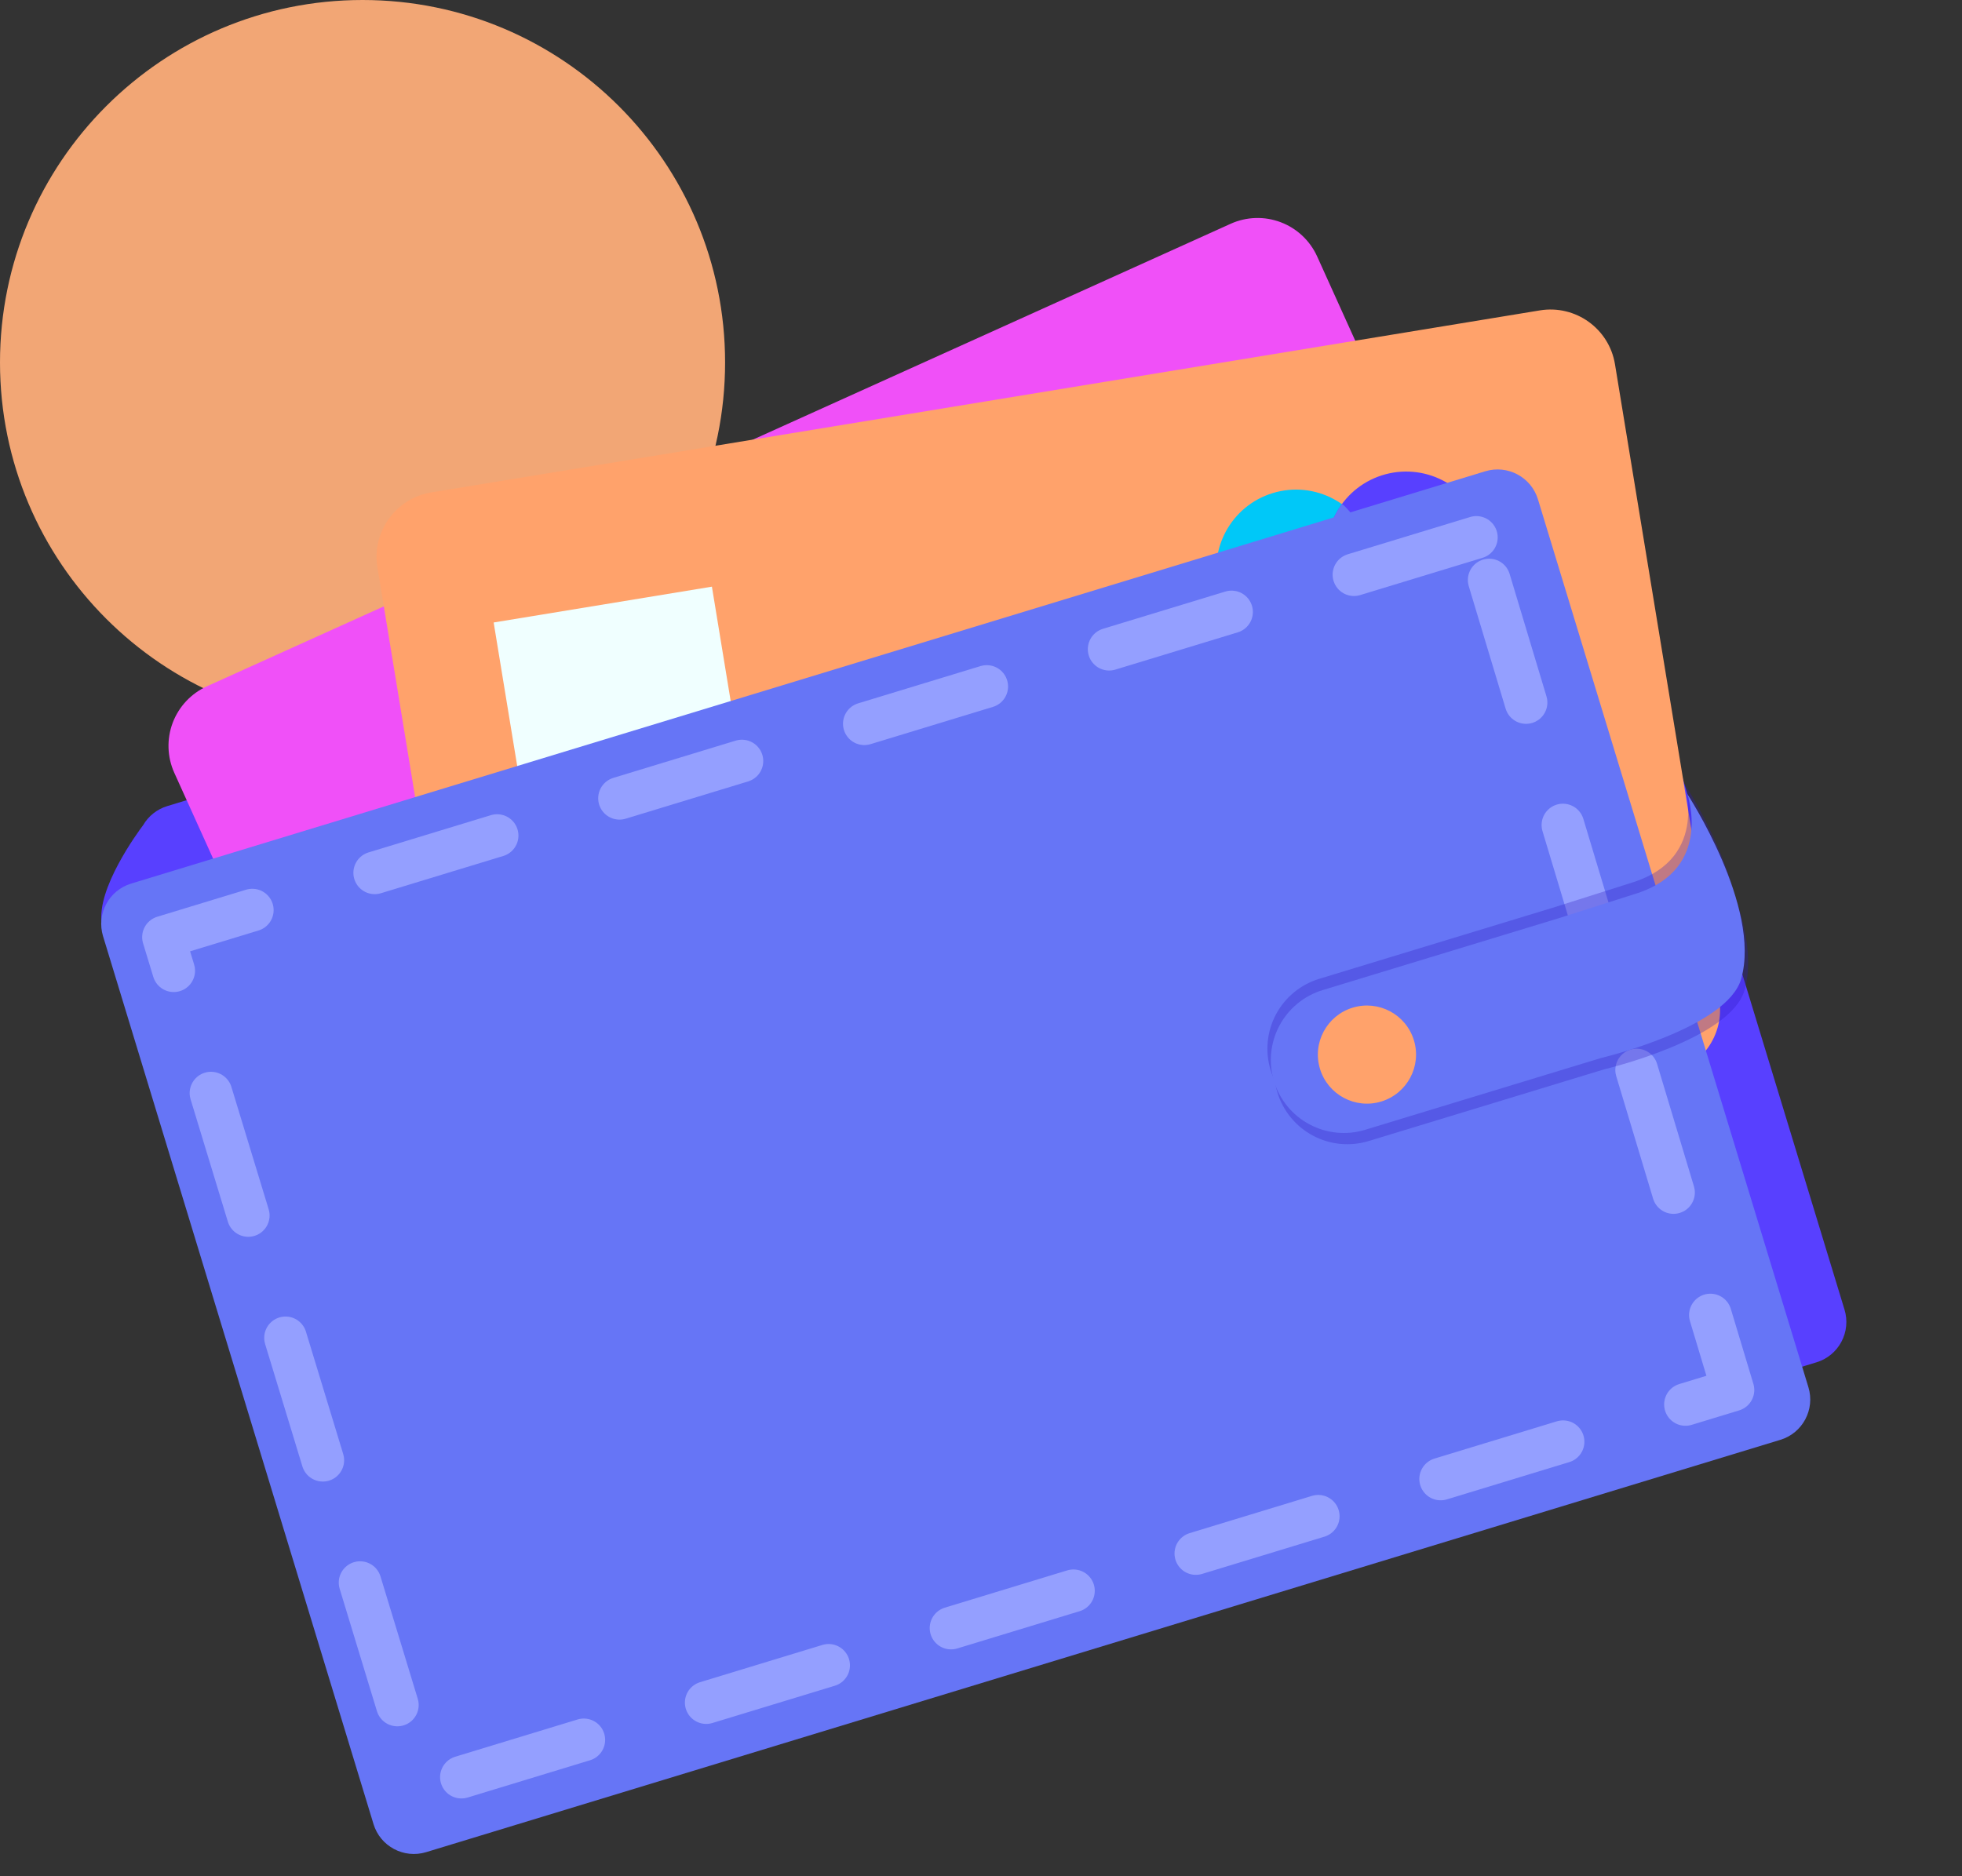
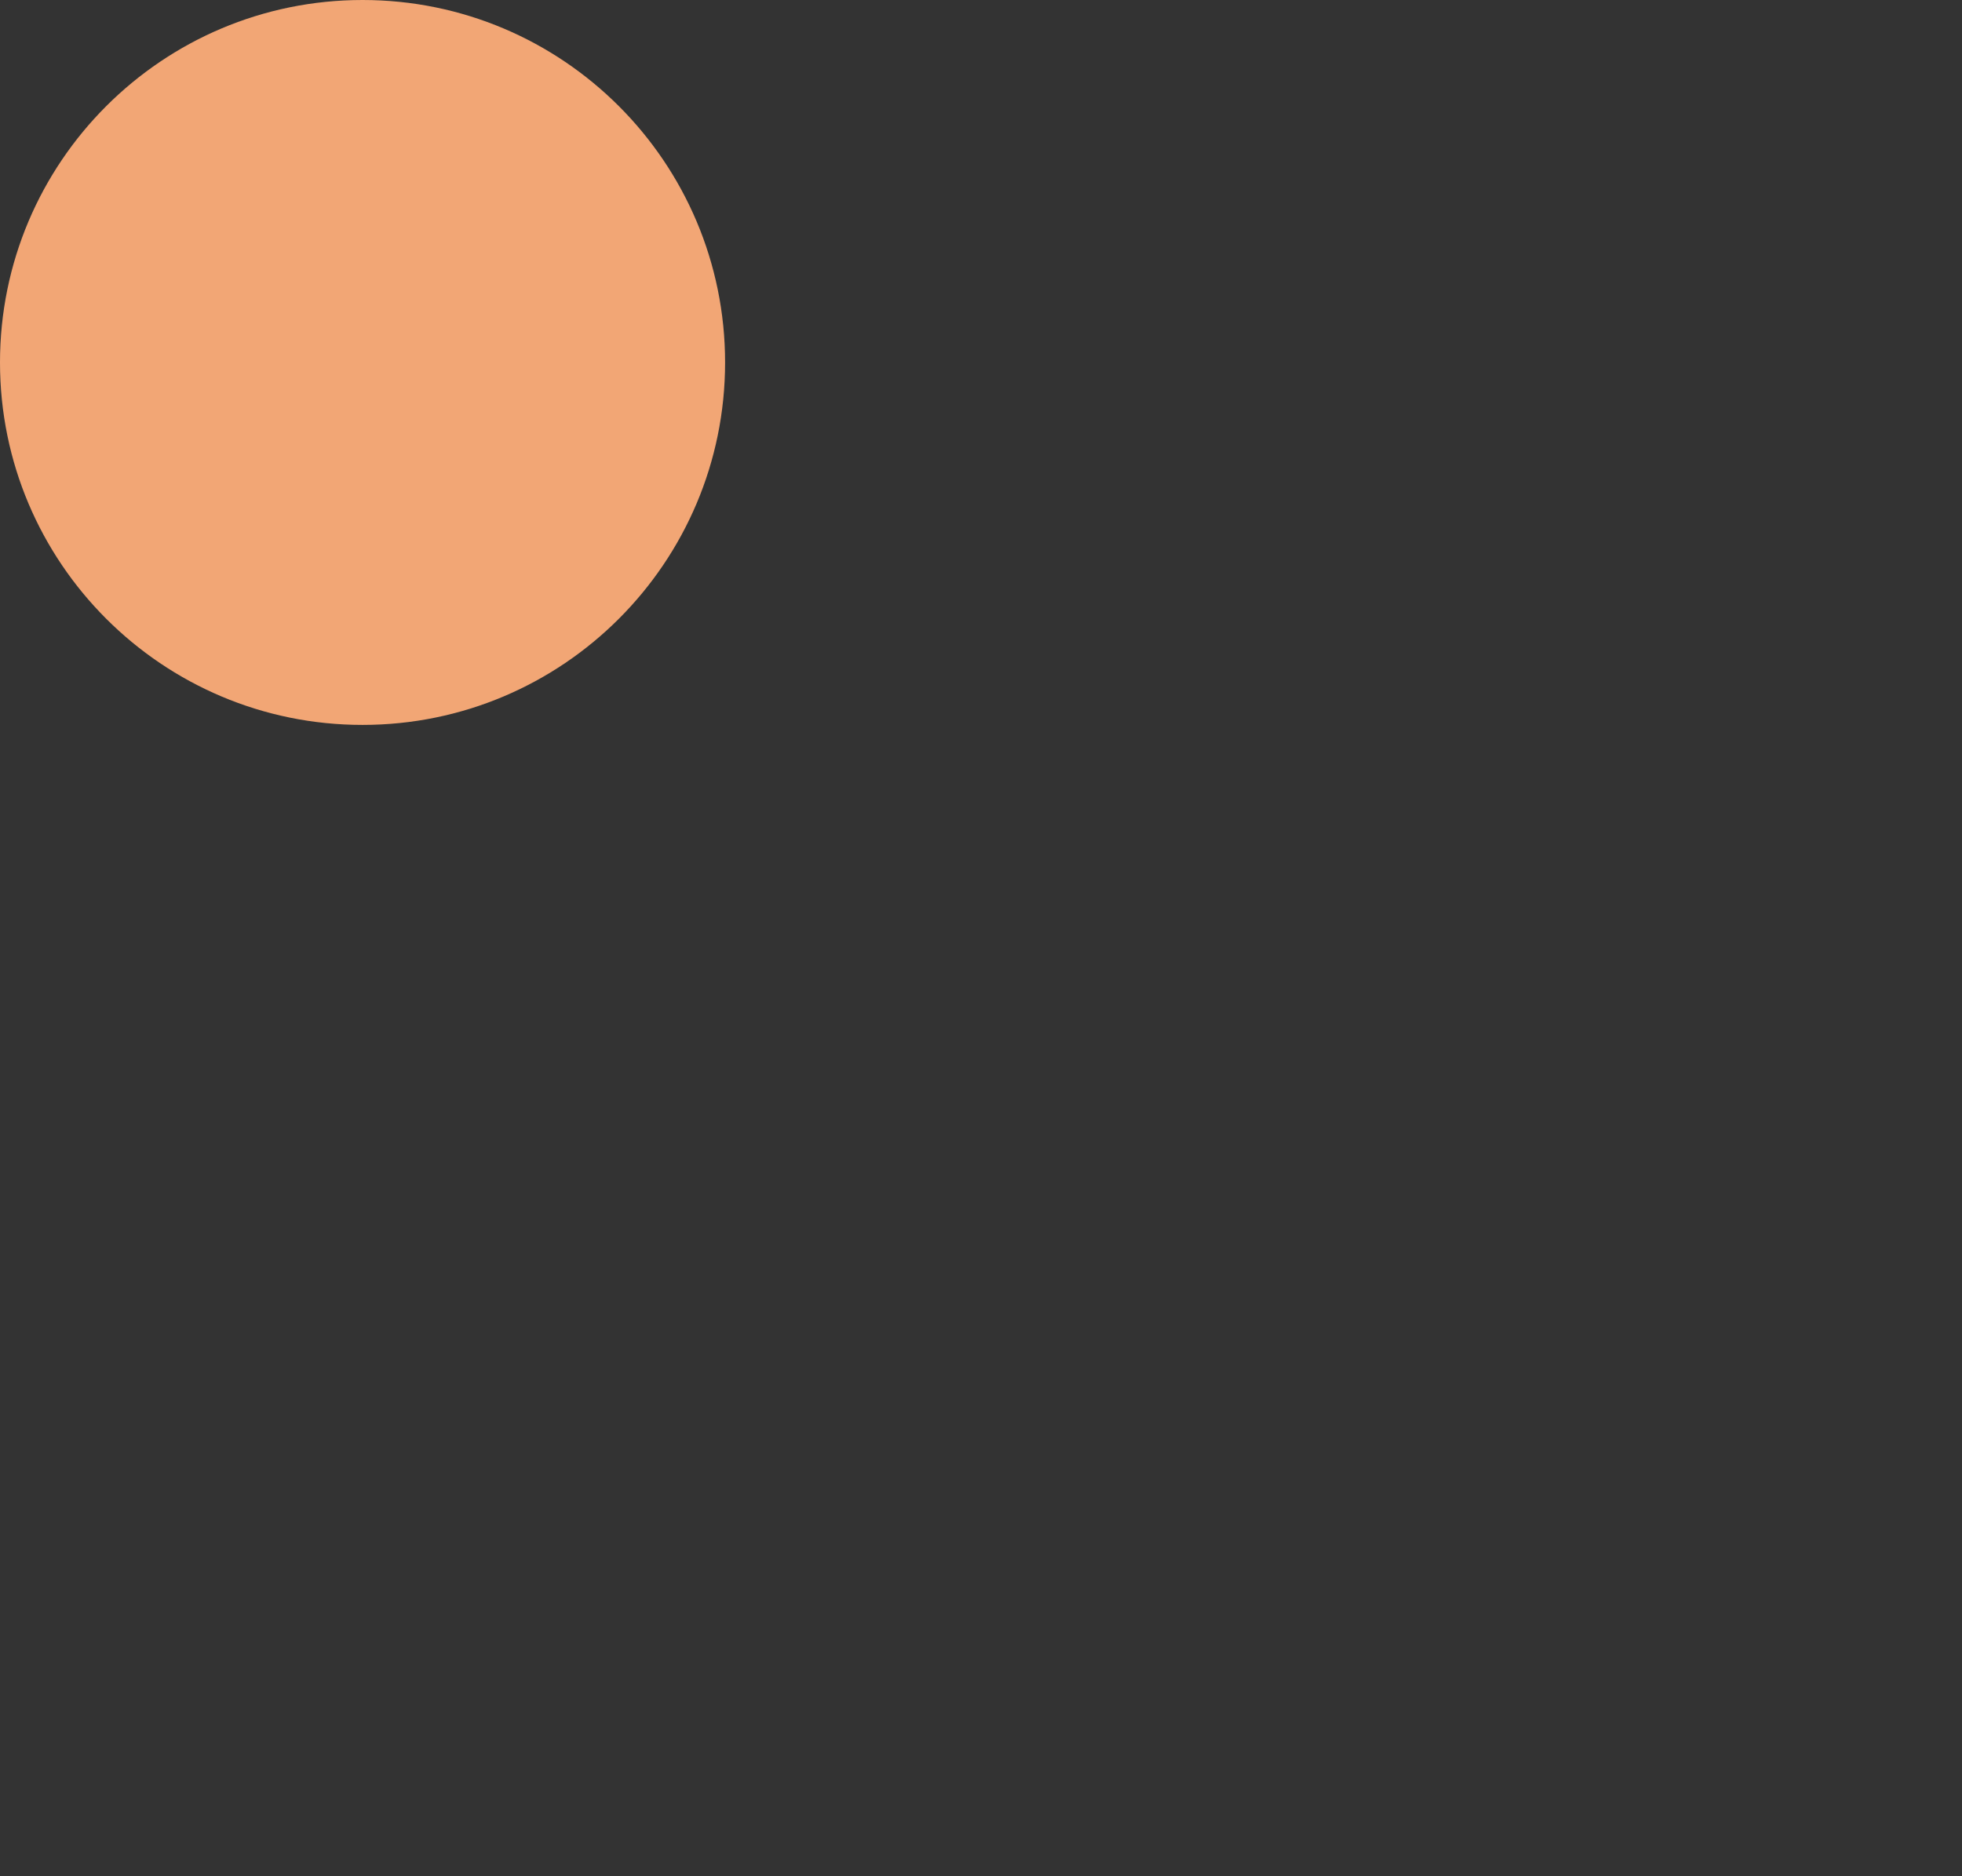
<svg xmlns="http://www.w3.org/2000/svg" width="46" height="44" viewBox="0 0 46 44" fill="none">
  <rect x="0" y="0" width="46" height="44" fill="#333333" stroke="none" />
  <path d="M8.5 17C13.194 17 17 13.194 17 8.5C17 3.806 13.194 0 8.5 0C3.806 0 0 3.806 0 8.5C0 13.194 3.806 17 8.5 17Z" fill="#F2A675" />
  <g clip-path="url(#clip0_8804_7419)">
-     <path d="M35.67 9.235L3.921 18.904C3.683 18.976 3.481 19.136 3.356 19.351C3.23 19.518 2.256 20.846 2.387 21.655C2.527 22.521 3.415 21.497 3.415 21.497L3.602 21.251L9.604 40.959C9.68 41.21 9.853 41.421 10.085 41.544C10.316 41.667 10.588 41.694 10.839 41.617L42.587 31.948C42.712 31.911 42.827 31.849 42.928 31.766C43.028 31.684 43.111 31.582 43.172 31.468C43.233 31.353 43.272 31.227 43.284 31.098C43.297 30.969 43.284 30.838 43.246 30.714L36.905 9.893C36.867 9.768 36.805 9.653 36.722 9.552C36.64 9.452 36.538 9.369 36.424 9.308C36.309 9.247 36.184 9.209 36.054 9.196C35.925 9.184 35.794 9.197 35.67 9.235Z" fill="#5840FF" />
    <path d="M37.097 19.764L30.881 6.013C30.798 5.83 30.68 5.665 30.533 5.527C30.386 5.389 30.214 5.282 30.026 5.211C29.837 5.14 29.637 5.106 29.436 5.113C29.234 5.119 29.036 5.165 28.853 5.248L4.852 16.094C4.482 16.262 4.193 16.57 4.049 16.95C3.906 17.33 3.919 17.752 4.086 18.122L10.303 31.872C10.386 32.056 10.504 32.221 10.651 32.359C10.797 32.496 10.97 32.604 11.158 32.675C11.347 32.746 11.547 32.779 11.748 32.773C11.95 32.766 12.147 32.72 12.331 32.637L36.331 21.791C36.515 21.708 36.68 21.59 36.818 21.443C36.956 21.297 37.063 21.124 37.135 20.936C37.206 20.747 37.239 20.547 37.233 20.346C37.226 20.145 37.18 19.947 37.097 19.764Z" fill="#F050F8" />
    <path d="M36.103 7.279L10.114 11.547C9.279 11.684 8.712 12.472 8.849 13.307L11.293 28.198C11.43 29.033 12.218 29.599 13.053 29.462L39.043 25.194C39.878 25.057 40.445 24.269 40.308 23.433L37.864 8.542C37.727 7.707 36.939 7.142 36.103 7.279Z" fill="#FFA26B" />
-     <path d="M16.691 13.758L11.574 14.598L12.276 18.876L17.393 18.036L16.691 13.758Z" fill="#F0FFFF" />
    <path d="M36.913 17.771L12.783 21.733L13.143 23.926L37.272 19.963L36.913 17.771Z" fill="#F0FFFF" />
    <path d="M19.606 23.927L13.313 24.96L13.418 25.601L19.711 24.568L19.606 23.927Z" fill="#F0FFFF" />
-     <path d="M37.425 20.998L21.383 23.633L21.488 24.274L37.53 21.639L37.425 20.998Z" fill="#F0FFFF" />
    <path d="M30.93 15.138C31.918 14.837 32.475 13.793 32.174 12.806C31.873 11.819 30.829 11.262 29.841 11.563C28.854 11.864 28.297 12.908 28.597 13.895C28.898 14.882 29.942 15.439 30.93 15.138Z" fill="#00C8F8" />
    <path d="M34.813 12.623C34.894 13.113 34.776 13.613 34.487 14.016C34.197 14.419 33.76 14.69 33.271 14.771C33.029 14.81 32.782 14.802 32.543 14.747C32.304 14.691 32.079 14.589 31.88 14.446C31.68 14.303 31.51 14.122 31.381 13.913C31.251 13.704 31.164 13.472 31.124 13.229C31.044 12.745 31.159 12.248 31.443 11.847C31.586 11.645 31.767 11.473 31.977 11.342C32.188 11.211 32.422 11.123 32.666 11.083C33.155 11.003 33.656 11.12 34.059 11.409C34.462 11.698 34.733 12.134 34.813 12.623Z" fill="#5840FF" />
    <path d="M31.88 14.445C31.68 14.303 31.51 14.121 31.381 13.913C31.251 13.704 31.164 13.472 31.124 13.229C31.044 12.745 31.159 12.248 31.443 11.847L31.477 11.826C31.477 11.826 32.78 12.931 31.88 14.445Z" fill="#6675F6" />
-     <path d="M34.823 11.052L3.075 20.721C2.552 20.88 2.257 21.433 2.416 21.956L8.757 42.777C8.916 43.3 9.469 43.594 9.992 43.435L41.741 33.766C42.264 33.607 42.558 33.054 42.399 32.532L36.058 11.71C35.899 11.188 35.346 10.893 34.823 11.052Z" fill="#6675F6" />
+     <path d="M34.823 11.052L3.075 20.721C2.552 20.88 2.257 21.433 2.416 21.956L8.757 42.777C8.916 43.3 9.469 43.594 9.992 43.435C42.264 33.607 42.558 33.054 42.399 32.532L36.058 11.71C35.899 11.188 35.346 10.893 34.823 11.052Z" fill="#6675F6" />
    <path d="M34.614 12.603L3.833 21.977L9.915 41.951L40.63 32.597L34.614 12.603Z" stroke="#949FFF" stroke-linecap="round" stroke-linejoin="round" stroke-dasharray="3 3" />
    <path opacity="0.3" d="M39.477 18.353C39.477 18.353 40.097 20.098 38.307 20.684L36.459 21.271L30.929 22.955C30.495 23.087 30.13 23.387 29.916 23.788C29.703 24.189 29.657 24.658 29.789 25.092C29.921 25.527 30.221 25.891 30.622 26.105C31.023 26.318 31.492 26.364 31.927 26.231L37.457 24.547C37.457 24.547 40.413 23.848 40.742 22.691C41.219 21.014 39.477 18.353 39.477 18.353Z" fill="#2D19BE" />
    <path opacity="0.3" d="M39.638 18.881C39.638 18.881 40.258 20.625 38.467 21.211L36.62 21.799L31.09 23.483C30.655 23.615 30.291 23.915 30.077 24.316C29.863 24.716 29.817 25.186 29.95 25.62C30.082 26.055 30.382 26.419 30.783 26.632C31.183 26.846 31.653 26.891 32.088 26.759L37.618 25.075C37.618 25.075 40.574 24.375 40.903 23.219C41.38 21.542 39.638 18.881 39.638 18.881Z" fill="#2D19BE" />
    <path d="M39.558 18.617C39.558 18.617 40.178 20.361 38.387 20.947L36.54 21.535L31.01 23.219C30.575 23.351 30.211 23.651 29.997 24.052C29.783 24.453 29.737 24.922 29.869 25.356C30.002 25.791 30.301 26.155 30.702 26.368C31.103 26.582 31.573 26.628 32.007 26.495L37.538 24.811C37.538 24.811 40.494 24.111 40.823 22.955C41.3 21.278 39.558 18.617 39.558 18.617Z" fill="#6675F6" />
    <path d="M32.384 25.832C32.992 25.646 33.335 25.004 33.15 24.396C32.965 23.788 32.322 23.446 31.714 23.631C31.106 23.816 30.763 24.459 30.948 25.067C31.133 25.674 31.776 26.017 32.384 25.832Z" fill="#FFA26B" />
  </g>
  <defs>
    <clipPath id="clip0_8804_7419">
-       <rect width="37.832" height="31.048" fill="white" transform="translate(0 14.022) rotate(-16.938)" />
-     </clipPath>
+       </clipPath>
  </defs>
</svg>